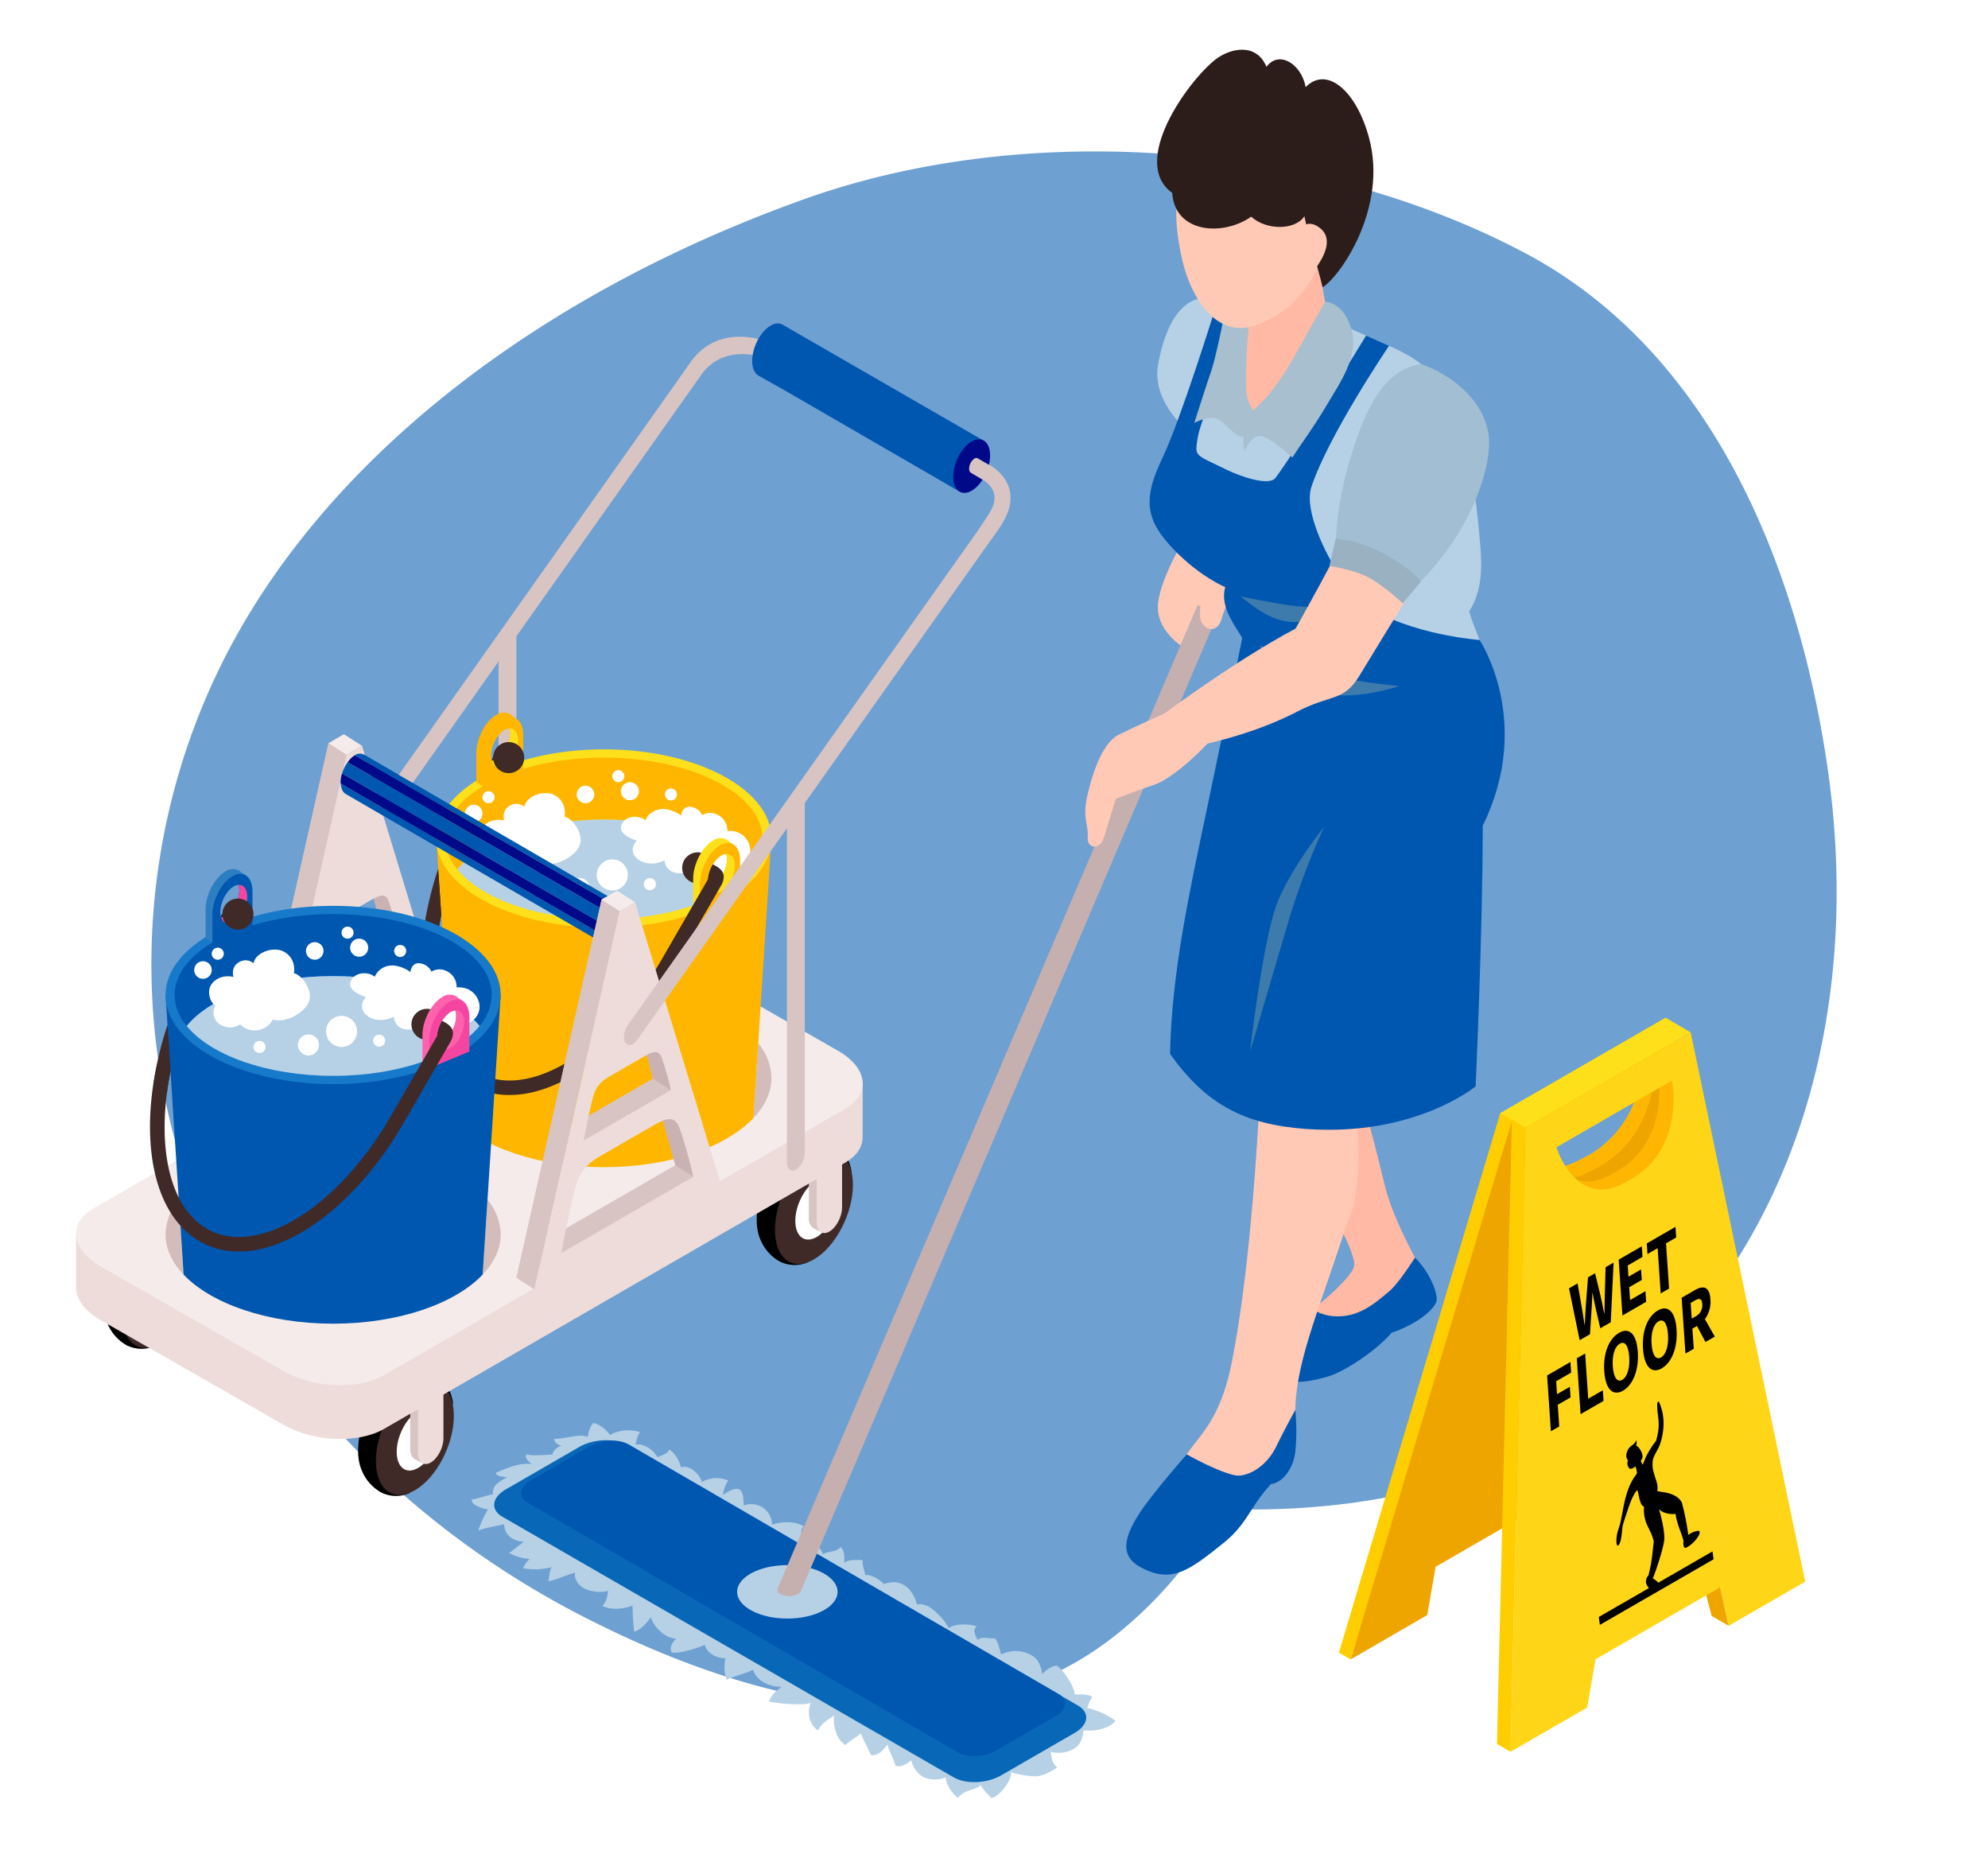
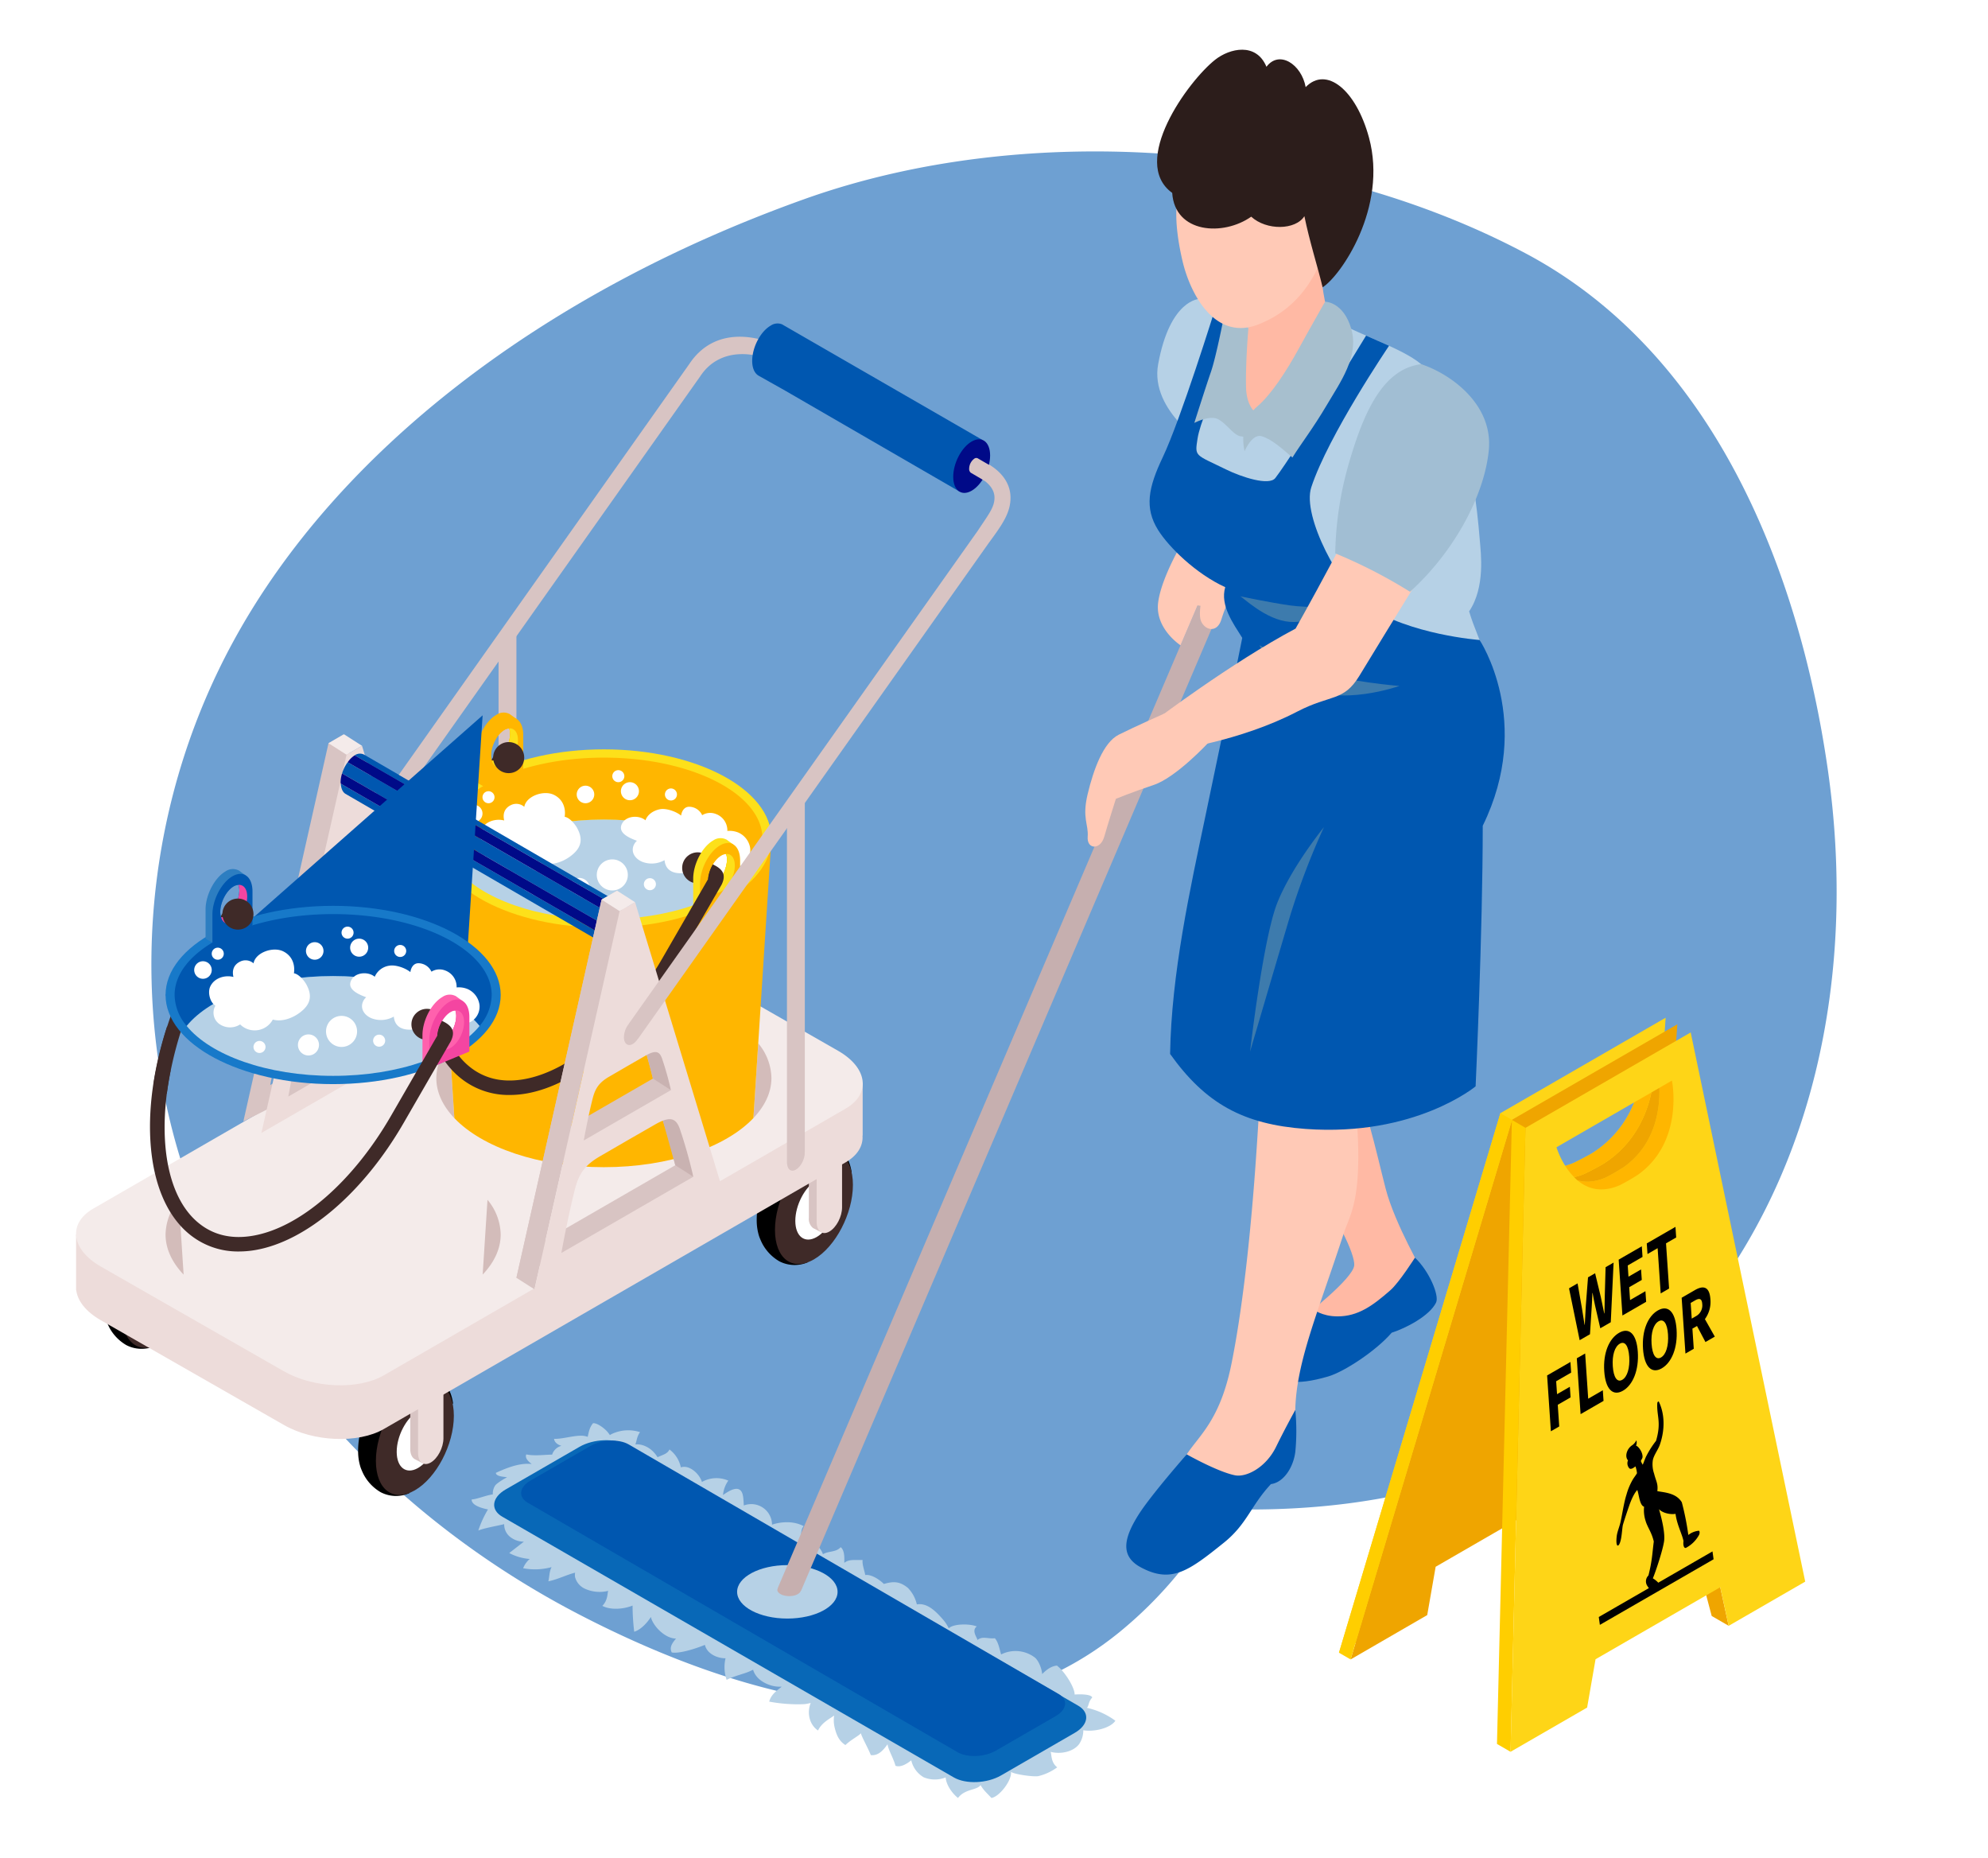
<svg xmlns="http://www.w3.org/2000/svg" width="787.957" height="736.24" viewBox="0 0 787.957 736.24">
  <defs>
    <style>.a{fill:#6ea0d2;}.b{fill:#efa500;}.c{fill:#fed517;}.d{fill:#ffce00;}.e{fill:#fde01a;}.f{fill:#ffb600;}.g{fill:#3f2a28;}.h{fill:#fff;}.i{fill:#d8c4c3;}.j{fill:#eddcda;}.k{fill:#f4ebea;}.l{fill:#d3bcba;}.m{fill:#b6d1e6;}.n{fill:#c9b2b1;}.o{fill:#0057b0;}.p{fill:#000a88;}.q{fill:#1779c9;}.r{fill:#ff61ad;}.s{fill:#f445a1;}.t{fill:#2d7ec1;}.u{fill:#0868b7;}.v{fill:#c6afaf;}.w{fill:#ffc9b6;}.x{fill:#ffb9a4;}.y{fill:#71abff;}.z{fill:#a7bfce;}.aa{fill:#2c1d1b;}.ab{fill:#3d7bad;}.ac{fill:#a1bed3;}.ad{fill:#99b1c1;}.ae{filter:url(#a);}</style>
    <filter id="a" x="0" y="0" width="787.957" height="736.24" filterUnits="userSpaceOnUse">
      <feOffset input="SourceAlpha" />
      <feGaussianBlur stdDeviation="20" result="b" />
      <feFlood flood-opacity="0.161" />
      <feComposite operator="in" in2="b" />
      <feComposite in="SourceGraphic" />
    </filter>
  </defs>
  <g transform="translate(-899.849 -259.267)">
    <g transform="translate(930 278.962)">
      <g class="ae" transform="matrix(1, 0, 0, 1, -30.15, -19.69)">
        <path class="a" d="M909.156,327.514c-11.45-79.351-45.487-164.863-119.758-204.3-83.112-44.133-196.754-53.321-285.929-21.459-104.033,37.173-185.218,100.168-226.076,174.9C240.063,344.912,234.463,427.2,262,498.731c27.6,71.685,84.546,128.714,152.129,163.787,65.454,33.974,151.348,58.383,214.349,7.03A164.7,164.7,0,0,0,668.893,620.8c67.507,2.227,132.99-14.754,180.67-67.612C904.823,491.921,920.687,407.461,909.156,327.514Z" transform="translate(-184.73 -22.83)" />
      </g>
      <path class="b" d="M360.539,198.013l-6.714-3.881-2.658-10.043,5.621-3.246Z" transform="translate(294.468 426.536)" />
      <path class="c" d="M390.08,179.974l65.488-37.81-12.688,184.2-30.346,17.52-3.34-15.29-20.474,11.821-8.47,4.89-20.473,11.82-3.341,19.147-30.345,17.52Z" transform="translate(174.469 241.434)" />
      <path class="b" d="M390.9,180.425l65.489-37.81L443.7,326.815l-30.345,17.52-3.34-15.29-20.473,11.821-8.47,4.89L360.6,357.576l-3.34,19.147L326.888,394.3Z" transform="translate(178.278 243.589)" />
      <path class="c" d="M343.755,180.982l65.489-37.81L454.635,360.8l-30.345,17.52-3.34-15.29-20.474,11.821-8.47,4.89-20.474,11.82-3.34,19.147-30.345,17.52Z" transform="translate(230.726 246.254)" />
      <path class="d" d="M400.012,154.527,390.08,148.7,326.092,362.517l4.6,2.658,63.927-213.614v.051l-5.9,247.056,5.382,3.107Z" transform="translate(174.469 272.709)" />
-       <path class="e" d="M402.64,142.164l9.932,5.827L347.083,185.8l-9.931-5.827Z" transform="translate(227.397 241.434)" />
      <path class="f" d="M379.909,146.471l-4.982,2.87c.243,7.978-1.325,22.234-13.978,31.33a79.683,79.683,0,0,1-7.244,4.183c-4.409,1.921-8.14,2.025-11.282,1.111,3.957,3.321,9.448,5.161,16.848,1.938a78.179,78.179,0,0,0,7.244-4.183C384.874,170.516,379.909,146.471,379.909,146.471Z" transform="translate(252.627 262.044)" />
      <path class="b" d="M375.986,146.967l-3.171,1.834c-1.73,8.2-6.376,20.2-18.942,28.217-1.157.764-6.873,3.761-7.973,4.183a24.509,24.509,0,0,1-3.7,1.151c.416.422.821.856,1.279,1.238,3.142.914,6.873.81,11.282-1.111a79.683,79.683,0,0,0,7.244-4.183C374.661,169.2,376.229,154.945,375.986,146.967Z" transform="translate(251.57 264.418)" />
      <path class="f" d="M356.816,175.5c12.567-8.019,17.213-20.013,18.942-28.217l-6.862,3.957a41.714,41.714,0,0,1-16.4,19.926c-1.157.764-6.879,3.761-7.979,4.183a25.443,25.443,0,0,1-2.927.972,25.693,25.693,0,0,0,3.558,4.513,24.511,24.511,0,0,0,3.7-1.151C349.943,179.262,355.659,176.265,356.816,175.5Z" transform="translate(248.627 265.935)" />
      <path class="a" d="M344.44,173.049a25.437,25.437,0,0,0,2.927-.972c1.1-.422,6.821-3.419,7.979-4.183a41.713,41.713,0,0,0,16.4-19.926L340.992,165.73A34.585,34.585,0,0,0,344.44,173.049Z" transform="translate(245.774 269.208)" />
      <path d="M341.852,169.13l3.391-1.956,1.713,9.766c.336,2.2.717,4.414,1.059,6.659l.087-.052c.133-2.517.266-5.028.405-7.5l.874-11.265,2.812-1.62,2.268,9.442c.445,2.071.9,4.281,1.348,6.486l.093-.046c.04-2.5.081-4.953.133-7.342l.312-10.941,3.171-1.828L358.4,182.57l-4.154,2.4-2.118-9.217c-.359-1.556-.665-3.252-.931-4.79l-.087.052c-.069,1.736-.127,3.634-.26,5.479l-.694,10.837-4.091,2.361Z" transform="translate(249.89 321.693)" />
      <path d="M345.253,163.113l9.171-5.294.283,4.212-5.867,3.385.3,4.449,4.987-2.881.284,4.166-4.987,2.881.341,5.1,6.092-3.518.284,4.206-9.4,5.427Z" transform="translate(266.166 316.352)" />
      <path d="M351.482,164.935l-4.021,2.32-.283-4.206,11.375-6.561.283,4.206-4.027,2.32,1.215,17.918-3.327,1.927Z" transform="translate(275.379 309.983)" />
      <path d="M340.351,171.077l9.24-5.334.283,4.206-5.936,3.425.347,5.126,5.08-2.933.284,4.206-5.08,2.933.584,8.586-3.309,1.909Z" transform="translate(242.707 354.274)" />
      <path d="M342.385,167.065l3.309-1.9,1.209,17.918,5.792-3.35.289,4.212-9.1,5.253Z" transform="translate(252.441 351.489)" />
      <path d="M344.317,179.618c-.492-7.232,1.927-12.925,5.878-15.211s6.937.336,7.423,7.527c.486,7.226-1.915,13.128-5.872,15.413S344.8,186.844,344.317,179.618Zm9.9-5.722c-.295-4.414-1.735-6.335-3.732-5.178s-3.084,4.524-2.783,8.939c.3,4.443,1.747,6.532,3.749,5.381S354.523,178.339,354.222,173.9Z" transform="translate(261.386 344.05)" />
      <path d="M346.973,178.081c-.492-7.226,1.921-12.919,5.878-15.2s6.937.336,7.423,7.527c.486,7.226-1.921,13.128-5.872,15.413S347.459,185.307,346.973,178.081Zm9.905-5.716c-.3-4.415-1.736-6.335-3.737-5.178s-3.078,4.524-2.777,8.939c.3,4.443,1.747,6.538,3.749,5.381S357.179,176.808,356.878,172.364Z" transform="translate(274.096 336.712)" />
      <path d="M349.568,164.72l5.282-3.055c3.1-1.788,5.751-1.626,6.11,3.633a11.5,11.5,0,0,1-2.175,7.886l3.923,6.937L359,182.262l-3.35-6.353-1.823,1.047.544,7.978-3.3,1.909Zm5.7,7.284a4.86,4.86,0,0,0,2.459-4.837c-.15-2.17-1.146-2.378-2.876-1.377l-1.707.984.417,6.214Z" transform="translate(286.816 329.846)" />
      <path d="M377.7,219.663a7.973,7.973,0,0,0-4.1,1.678,106.557,106.557,0,0,0-2.58-12.954c-2.181-3.633-6.677-3.882-9.7-4.409.353-3.043-.5-3.83-1.3-7a11.153,11.153,0,0,1-.532-4.953c.226-2.083,2.1-4.38,2.806-6.4,2.187-6.283,1.863-12.4-.336-17.027-.179-.376-.625.023-.654.527-.3,5.126,1.718,7.394-.5,14.91a38.11,38.11,0,0,0-3.865,6.052c-.527,1.018-1.007,2.586-1.418,3.4a7.941,7.941,0,0,1-.723-1.446c.156-.573.642-.989.66-1.672.04-2.054-1.851-4.345-2.586-4.409a3.16,3.16,0,0,0,.133-2.164,4.756,4.756,0,0,1-1.643,1.967A5.223,5.223,0,0,0,349.458,188c-.729,1.637-.469,3.038.237,3.761a2.962,2.962,0,0,0,.411,3.032c.764,1.024,2.436-.631,2.546-.625a11.353,11.353,0,0,1,.6,2.679c-.272.567-.914,1.354-1.556,2.343A25.227,25.227,0,0,0,349.1,205.3c-1.018,3.153-1.62,7.492-2.366,10.889-.428,1.938-1.319,3.842-1.527,5.734-.37,3.425.283,4.276.966,3.176,1.117-1.811,1.122-6.561,1.545-7.938.7-2.3,1.441-4.519,2.361-7.2.833-2.413,1.979-5.063,3.281-6.451.677,1.574.862,6.052,2.708,6.636a13.637,13.637,0,0,0,.59,5.583c.7,2.482,2.413,4.524,3.251,8.187-.665,5.3-.619,7.464-2.117,13.475a3.232,3.232,0,0,0-.48,4.067c1.5,2.407,2.87,2.962,5.12,1.377a1.139,1.139,0,0,0,.289-1.3,9.965,9.965,0,0,0-3.182-3.02c1-2.291,4-11.253,4.467-14.811.364-3.032-.706-8-2.031-12.59,1.423,1.551,4.571,2.216,6.555,1.846.544,4.3,2.609,8,3.159,10.79-.243,1.851.272,2.98.989,2.679a12.545,12.545,0,0,0,5.167-5.109C378.23,220.566,378.08,219.588,377.7,219.663Z" transform="translate(265.427 367.231)" />
      <path d="M344.327,207.824,389.4,181.835l-.438-3.118-45.068,25.99Z" transform="translate(259.642 416.363)" />
      <path d="M258.9,197.783c0-11.375,6.92-24.589,15.454-29.519a14.135,14.135,0,0,1,6.746-1.875,18.767,18.767,0,0,1,9.9,2.771c4.86,3,5.52,9.83,5.52,9.83l-17.357,35.651a13.134,13.134,0,0,1-11.334-.4,17.786,17.786,0,0,1-6.711-6.978,24.36,24.36,0,0,1-1.278-2.962A21.12,21.12,0,0,1,258.9,197.783Z" transform="translate(-147.112 357.371)" />
      <path class="g" d="M291.016,180.622c0,11.381-6.92,24.6-15.454,29.519s-15.448-.3-15.448-11.675,6.92-24.6,15.448-29.519S291.016,169.248,291.016,180.622Z" transform="translate(-141.279 360.727)" />
      <path class="h" d="M278.464,176.339c0,6.231-3.79,13.469-8.465,16.171s-8.459-.168-8.459-6.4,3.79-13.469,8.459-16.171S278.464,170.108,278.464,176.339Z" transform="translate(-134.454 369.506)" />
      <path class="i" d="M272.536,166.62H262.469v29.368c0,1.909.608,3.257,1.562,3.923l-.006.023,3.477,1.817,3.089-3.639-.879-.347a12.8,12.8,0,0,0,2.824-7.585Z" transform="translate(-130.013 358.471)" />
      <path class="j" d="M263,166.62v30.959c0,3.709,2.251,5.41,5.028,3.807s5.034-5.913,5.034-9.622V166.62Z" transform="translate(-127.453 358.471)" />
      <path d="M286.2,181.971c0-11.38,6.914-24.595,15.448-29.519a14.1,14.1,0,0,1,6.746-1.88,18.839,18.839,0,0,1,9.905,2.771c4.86,3,5.514,9.83,5.514,9.83L306.46,198.825a13.144,13.144,0,0,1-11.334-.4,17.8,17.8,0,0,1-6.711-6.983,24.874,24.874,0,0,1-1.279-2.962A21.116,21.116,0,0,1,286.2,181.971Z" transform="translate(-16.425 281.67)" />
      <path class="g" d="M318.35,164.808c0,11.375-6.914,24.589-15.448,29.519s-15.448-.307-15.448-11.681,6.914-24.595,15.448-29.519S318.35,153.428,318.35,164.808Z" transform="translate(-10.442 285.028)" />
      <path class="h" d="M305.777,160.521c0,6.237-3.79,13.475-8.464,16.171s-8.465-.168-8.465-6.4,3.79-13.469,8.465-16.171S305.777,154.29,305.777,160.521Z" transform="translate(-3.771 293.805)" />
      <path class="i" d="M299.843,150.8H289.776v29.368a4.586,4.586,0,0,0,1.568,3.923l-.011.023,3.477,1.811,3.1-3.639-.879-.347a12.78,12.78,0,0,0,2.818-7.585Z" transform="translate(0.67 282.776)" />
      <path class="j" d="M290.311,150.8v30.959c0,3.7,2.251,5.4,5.034,3.8s5.034-5.913,5.034-9.616V150.8Z" transform="translate(3.23 282.776)" />
      <path d="M241.468,187.712c0-11.381,6.92-24.6,15.454-29.524a14.135,14.135,0,0,1,6.746-1.875,18.767,18.767,0,0,1,9.9,2.771c4.86,3,5.52,9.83,5.52,9.83L261.73,204.566a13.145,13.145,0,0,1-11.334-.4,17.754,17.754,0,0,1-6.711-6.983,24.351,24.351,0,0,1-1.279-2.962A21.1,21.1,0,0,1,241.468,187.712Z" transform="translate(-230.518 309.145)" />
      <path class="g" d="M273.619,170.551c0,11.375-6.92,24.589-15.448,29.519s-15.454-.307-15.454-11.681,6.92-24.595,15.454-29.519S273.619,159.171,273.619,170.551Z" transform="translate(-224.535 312.501)" />
      <path class="h" d="M261.036,166.262c0,6.231-3.79,13.469-8.464,16.171s-8.459-.168-8.459-6.4,3.79-13.469,8.459-16.171S261.036,160.031,261.036,166.262Z" transform="translate(-217.859 321.28)" />
      <path class="i" d="M255.108,156.544H245.041v29.368a4.6,4.6,0,0,0,1.562,3.923l-.006.017,3.477,1.817,3.09-3.639-.88-.347a12.787,12.787,0,0,0,2.823-7.585Z" transform="translate(-213.418 310.251)" />
      <path class="j" d="M245.575,156.544V187.5c0,3.709,2.256,5.41,5.034,3.807s5.034-5.913,5.034-9.616V156.544Z" transform="translate(-210.863 310.251)" />
      <path class="i" d="M275.6,115.754l-7.082,4.426V261.068l.058-.04c.139,2.355,1.626,3.437,3.483,2.36,1.955-1.128,3.535-4.148,3.535-6.752,0-.156-.052-.255-.064-.4l.069-.052Z" transform="translate(-101.064 115.042)" />
      <path class="j" d="M523.752,176.832,469.06,145.555c-11.681-6.746-29.524-7.487-39.644-1.643l-164.84,95.175.075-.55H239.576v22.1l.069.006c.5,4.16,3.738,8.436,9.6,11.82l72.651,41.553c11.681,6.746,29.524,7.487,39.644,1.643L544.552,210c4.866-2.812,7.03-6.653,6.735-10.634l.058-.006V178.51Z" transform="translate(-239.572 230.931)" />
      <path class="k" d="M544.555,206.313,361.542,311.977c-10.119,5.844-27.962,5.109-39.644-1.643l-72.651-41.547c-11.681-6.746-12.966-17.045-2.847-22.888L429.42,140.235c10.119-5.844,27.962-5.1,39.643,1.643l72.645,41.547C553.4,190.171,554.674,200.475,544.555,206.313Z" transform="translate(-239.575 213.334)" />
      <path class="g" d="M263.856,195.743a21.767,21.767,0,0,0,4.848,3.385A146.109,146.109,0,0,1,287.161,145.4l11.386-19.729a6.226,6.226,0,0,0-5.462-2.031l-10.906,18.885A152.218,152.218,0,0,0,263.428,195.2C263.584,195.373,263.694,195.581,263.856,195.743Z" transform="translate(-125.424 152.595)" />
      <g transform="translate(142.783 277.249)">
        <g transform="translate(0 35.322)">
          <path class="l" d="M264.254,157.69c0,5.722,2.615,11.109,7.157,15.888L269.5,143.914A22.009,22.009,0,0,0,264.254,157.69Z" transform="translate(-264.254 -62.764)" />
          <path class="l" d="M287.887,143.917l-1.909,29.628c4.53-4.779,7.14-10.154,7.14-15.87A21.982,21.982,0,0,0,287.887,143.917Z" transform="translate(-160.29 -62.749)" />
          <path class="f" d="M264.254,129.888l5.242,81.15,1.915,29.663c10.941,11.519,33.337,19.44,59.257,19.44,25.937,0,48.345-7.926,59.274-19.457l1.909-29.628,5.23-81.168Z" transform="translate(-264.254 -129.888)" />
        </g>
        <path class="e" d="M330.668,123.783c-36.676,0-66.414,15.812-66.414,35.322s29.739,35.327,66.414,35.327,66.414-15.818,66.414-35.327S367.349,123.783,330.668,123.783Z" transform="translate(-264.254 -123.783)" />
        <g transform="translate(3.581 3.275)">
          <path class="f" d="M327.712,148.9c26.174,0,48.6,8.164,58.048,19.776A19.392,19.392,0,0,0,390.55,156.4c0-17.7-28.136-32.047-62.838-32.047S264.873,138.7,264.873,156.4a19.393,19.393,0,0,0,4.791,12.277C279.112,157.061,301.537,148.9,327.712,148.9Z" transform="translate(-264.873 -124.349)" />
          <path class="m" d="M323.749,168.143c26.174,0,48.6-8.169,58.048-19.775-9.448-11.612-31.873-19.776-58.048-19.776s-48.6,8.164-58.048,19.776C275.149,159.974,297.574,168.143,323.749,168.143Z" transform="translate(-260.91 -104.043)" />
        </g>
        <g transform="translate(11.352 8.245)">
          <path class="h" d="M284.683,128.845a2.384,2.384,0,1,1-2.384-2.384A2.388,2.388,0,0,1,284.683,128.845Z" transform="translate(-200.652 -119.212)" />
          <path class="h" d="M283.241,134.99a2.384,2.384,0,1,1-2.384-2.384A2.384,2.384,0,0,1,283.241,134.99Z" transform="translate(-207.553 -89.803)" />
          <path class="h" d="M305.782,140.594c-.781-1.435-2.916-4.1-4.918-4.42.492-3.419-.648-6.914-4.258-8.7-4.009-1.979-11,.445-11.756,4.756a4.793,4.793,0,0,0-5.305-.694c-2.737,1.325-3.234,3.726-2.656,6.087-3.512-.885-7.7.457-9.234,3.876-1.03,2.285-.087,6.162,2.083,7.521a5.487,5.487,0,0,0,2.071,7.568,7.389,7.389,0,0,0,7.736-.156,8.177,8.177,0,0,0,12.943-1.915c4.166,1.128,8.9-1,11.936-3.772C307.767,147.687,307.882,144.459,305.782,140.594Z" transform="translate(-261.331 -117.689)" />
          <path class="h" d="M323.5,137.962a9.091,9.091,0,0,0-4.409-.66,6.906,6.906,0,0,0-4.576-6.735,6.039,6.039,0,0,0-5.4.492,5.744,5.744,0,0,0-5.074-3.344c-1.967-.046-3.014,1.655-3.281,3.5-2.314-1.846-6.1-2.939-8.285-2.54-2.69.5-5.039,2.118-5.838,4.409-2.43-2.071-7.151-1.851-8.968.8-2.627,3.836,2.042,6.029,5.578,7.307a5.184,5.184,0,0,0-1.487,2.349c-.781,2.829,1.308,5.12,3.8,6.063a10.383,10.383,0,0,0,8.632-.735c.312,3.205,2.337,5.294,6.677,5.184a9.43,9.43,0,0,0,4.918-1.8,8.862,8.862,0,0,0,8.661,6.144c2.123-.006,5.265-.839,6.636-2.6a8.836,8.836,0,0,0,1.5-4.16,7.344,7.344,0,0,0,2.424-.9,6.922,6.922,0,0,0,3.13-6.654A8.033,8.033,0,0,0,323.5,137.962Z" transform="translate(-215.085 -113.211)" />
          <path class="h" d="M280.822,129.749a3.474,3.474,0,1,1-3.471-3.477A3.475,3.475,0,0,1,280.822,129.749Z" transform="translate(-229.572 -120.116)" />
          <path class="h" d="M273.17,131.055a3.477,3.477,0,1,1-3.477-3.477A3.477,3.477,0,0,1,273.17,131.055Z" transform="translate(-266.216 -113.866)" />
          <circle class="h" cx="6.158" cy="6.158" r="6.158" transform="translate(52.246 35.358)" />
          <path class="h" d="M281.666,136.762a4.172,4.172,0,1,1-4.172-4.172A4.169,4.169,0,0,1,281.666,136.762Z" transform="translate(-232.204 -89.88)" />
          <path class="h" d="M284.051,129.608a3.576,3.576,0,1,1-3.576-3.576A3.574,3.574,0,0,1,284.051,129.608Z" transform="translate(-215.086 -121.265)" />
          <path class="h" d="M272.186,129.034a2.384,2.384,0,1,1-2.384-2.384A2.388,2.388,0,0,1,272.186,129.034Z" transform="translate(-260.464 -118.307)" />
          <path class="h" d="M281.078,127.586a2.384,2.384,0,1,1-2.384-2.378A2.389,2.389,0,0,1,281.078,127.586Z" transform="translate(-217.904 -125.208)" />
          <path class="h" d="M275.045,135.42a2.384,2.384,0,1,1-2.384-2.384A2.38,2.38,0,0,1,275.045,135.42Z" transform="translate(-246.781 -87.746)" />
        </g>
      </g>
      <circle class="g" cx="6.158" cy="6.158" r="6.158" transform="translate(240.229 318.057)" />
      <g transform="translate(244.606 312.426)">
        <path class="e" d="M297.735,132.369l-2.17-1.551a4.619,4.619,0,0,0-.44-.312l-.255-.179-.035.029a5.056,5.056,0,0,0-5.045.422c-4.368,2.523-7.938,9.35-7.938,15.176v11.508l2.713,1.568c1.794-1.585,13.168-6.069,13.168-11.89V136.783a10.81,10.81,0,0,0-.422-2.991Zm-7.828,16.061a4.281,4.281,0,0,1-1.88.579,7,7,0,0,1-.347-2.089c0-3.928,2.39-8.493,5.34-10.194a4.207,4.207,0,0,1,1.875-.579,6.968,6.968,0,0,1,.347,2.089C295.241,142.164,292.852,146.729,289.907,148.43Z" transform="translate(-281.853 -129.863)" />
      </g>
      <path class="f" d="M290.266,131.142c-4.368,2.523-7.944,9.35-7.944,15.17v11.12l15.882-6.607V137.142C298.2,131.322,294.634,128.62,290.266,131.142Zm-2.6,15.691a4.281,4.281,0,0,1-1.88.579,7,7,0,0,1-.347-2.089c0-3.928,2.39-8.493,5.34-10.194a4.207,4.207,0,0,1,1.875-.579,6.969,6.969,0,0,1,.347,2.089C293,140.567,290.607,145.132,287.662,146.833Z" transform="translate(-35.003 184.16)" />
      <path class="e" d="M289.788,130.956a6.968,6.968,0,0,1,.347,2.089c0,3.929-2.389,8.493-5.334,10.194a4.281,4.281,0,0,1-1.88.578c.723,2.378,2.656,3.3,4.993,1.944,2.945-1.7,5.334-6.266,5.334-10.194C293.247,132.524,291.8,130.806,289.788,130.956Z" transform="translate(-32.141 187.753)" />
      <g transform="translate(158.642 262.663)">
        <path class="f" d="M282.877,123.768l-2.17-1.551a4.722,4.722,0,0,0-.445-.312l-.249-.179-.035.029a5.055,5.055,0,0,0-5.045.422c-4.368,2.523-7.938,9.35-7.938,15.176V148.86l2.714,1.568c1.794-1.585,13.168-6.063,13.168-11.89V128.182a10.811,10.811,0,0,0-.422-2.991Zm-7.834,16.061a4.258,4.258,0,0,1-1.874.579,7,7,0,0,1-.347-2.089c0-3.929,2.389-8.493,5.34-10.194a4.186,4.186,0,0,1,1.875-.579,6.968,6.968,0,0,1,.347,2.089C280.383,133.563,277.994,138.128,275.043,139.829Z" transform="translate(-266.995 -121.262)" />
      </g>
      <path class="f" d="M275.4,122.541c-4.368,2.523-7.938,9.35-7.938,15.17v11.12l15.882-6.856V128.541C283.346,122.72,279.77,120.019,275.4,122.541Zm-2.6,15.691a4.259,4.259,0,0,1-1.874.579,7,7,0,0,1-.347-2.089c0-3.929,2.389-8.493,5.34-10.194a4.186,4.186,0,0,1,1.875-.579,6.968,6.968,0,0,1,.347,2.089C278.139,131.966,275.749,136.531,272.8,138.232Z" transform="translate(-106.109 142.998)" />
      <path class="e" d="M274.93,122.356a6.968,6.968,0,0,1,.347,2.089c0,3.929-2.389,8.493-5.34,10.194a4.258,4.258,0,0,1-1.874.579c.723,2.378,2.65,3.3,4.993,1.95,2.945-1.707,5.334-6.272,5.334-10.2C278.389,123.924,276.943,122.205,274.93,122.356Z" transform="translate(-103.247 146.591)" />
      <path class="g" d="M358.73,169.247c-15.118,26.192-36.143,44.423-54.866,47.576-8.65,1.464-16.049-.411-22-5.56-12.375-10.715-15.691-33.956-10.565-59.679-.463-7.209-.723-11.19-1.267-17.953-11.19,34.1-8.777,67.386,8.071,81.977a30.356,30.356,0,0,0,20.325,7.429,38.728,38.728,0,0,0,6.387-.55c20.366-3.425,42.93-22.726,58.893-50.37l18.763-32.5c1.7-3.616.8-5.942-3.512-7.95a14.059,14.059,0,0,0-1.921,5.872Z" transform="translate(-126.569 191.178)" />
      <circle class="g" cx="6.158" cy="6.158" r="6.158" transform="translate(165.314 274.364)" />
      <path class="i" d="M284.784,126.2,251.036,276.068l35.923-18.1,38.192-22.825L290.7,122.77Zm-10.692,74.283c1.024-4.05,2.557-6.393,6.6-8.719,2.725-1.579,7.162-4.16,7.162-4.16s4.438-2.54,7.163-4.114c4.038-2.332,5.566-1.759,6.6,1.111a127.287,127.287,0,0,1,3.523,12.526L287.85,207.1l-17.282,9.98S272.16,208.121,274.092,200.478ZM261.7,261.65s2.407-13.55,5.334-25.11c1.551-6.139,3.871-9.68,9.98-13.2,4.125-2.384,10.836-6.289,10.836-6.289s6.711-3.848,10.837-6.225c6.11-3.529,8.43-2.661,9.98,1.678A193.757,193.757,0,0,1,314,231.454L287.85,246.549Z" transform="translate(-184.728 148.618)" />
-       <path class="n" d="M263.206,148.095l7.152,4.569-3.295-19.65-7.266,1.879Z" transform="translate(-142.803 197.644)" />
      <path class="n" d="M266.7,158.729l-5.778-20.763,10.25,2.512,2.679,22.82Z" transform="translate(-137.426 221.343)" />
-       <path class="i" d="M258.187,277.8l-7.152-4.569,33.752-149.87,7.152,4.569Z" transform="translate(-184.73 151.452)" />
      <path class="k" d="M270.15,127.33l-6.129,3.538-7.152-4.569,6.125-3.551Z" transform="translate(-156.812 148.515)" />
      <path class="j" d="M286.02,127.081,252.272,276.948l36.814-21.257L325.9,234.44l-33.748-110.9ZM309.9,213.386a193.76,193.76,0,0,1,5.334,18.954l-26.151,15.095-26.151,15.1s2.413-13.55,5.334-25.116c1.551-6.133,3.871-9.674,9.98-13.2,4.125-2.378,10.837-6.283,10.837-6.283s6.711-3.847,10.836-6.231C306.033,208.179,308.353,209.041,309.9,213.386Zm-7.059-27.9A127.376,127.376,0,0,1,306.368,198l-17.282,9.98L271.8,217.957s1.591-8.951,3.523-16.593c1.03-4.056,2.557-6.393,6.6-8.725,2.725-1.574,7.163-4.154,7.163-4.154s4.438-2.54,7.162-4.114C300.288,182.039,301.815,182.606,302.845,185.482Z" transform="translate(-178.813 152.303)" />
      <path class="o" d="M365.909,184.582S262.622,124.608,262.6,124.6a3.574,3.574,0,0,0-3.917.133l-.017.012,106.573,61.525Z" transform="translate(-148.218 154.869)" />
      <path class="o" d="M257.8,129.092l108.3,62.532,1.863-4.64L260.026,124.666A14.739,14.739,0,0,0,257.8,129.092Z" transform="translate(-152.367 157.692)" />
      <path class="o" d="M259.486,130.115l104.565,60.628,1.053-2.609-107.394-62C257.826,128.037,258.451,129.455,259.486,130.115Z" transform="translate(-152.788 164.717)" />
      <path class="p" d="M257.695,129.007c0,.2.075.307.087.492l107.394,62,1.417-3.535-108.3-62.532A12.6,12.6,0,0,0,257.695,129.007Z" transform="translate(-152.86 161.353)" />
      <path class="p" d="M260.972,124.191a9.8,9.8,0,0,0-2.789,2.748l107.938,62.318,1.423-3.541Z" transform="translate(-150.525 155.419)" />
      <path class="j" d="M275.7,145.952c0,4.148,2.523,6.052,5.635,4.258s5.63-6.613,5.63-10.761-2.523-6.058-5.63-4.258S275.7,141.8,275.7,145.952Z" transform="translate(-66.708 204.816)" />
      <path class="i" d="M303.5,136.908,269.742,286.775l35.923-18.1,38.191-22.819L309.4,133.483ZM292.8,211.191c1.024-4.056,2.557-6.393,6.59-8.725,2.731-1.574,7.163-4.154,7.163-4.154s4.438-2.54,7.163-4.114c4.038-2.332,5.572-1.765,6.6,1.1a127.76,127.76,0,0,1,3.523,12.526l-17.282,9.98-17.276,9.975S290.871,218.834,292.8,211.191Zm-12.393,61.166s2.407-13.544,5.329-25.11c1.556-6.133,3.871-9.674,9.98-13.2,4.125-2.378,10.837-6.283,10.837-6.283s6.717-3.848,10.842-6.231c6.1-3.524,8.424-2.661,9.975,1.684a191.951,191.951,0,0,1,5.334,18.954l-26.151,15.095Z" transform="translate(-95.207 199.888)" />
      <path class="n" d="M281.912,158.807l7.152,4.569-3.3-19.649-7.266,1.879Z" transform="translate(-53.279 248.911)" />
      <path class="n" d="M285.4,169.442l-5.778-20.763,10.251,2.512,2.679,22.82Z" transform="translate(-47.902 272.61)" />
      <path class="i" d="M276.894,288.514l-7.152-4.569,33.752-149.87,7.152,4.569Z" transform="translate(-95.206 202.72)" />
      <path class="k" d="M288.856,138.042l-6.129,3.539-7.152-4.569,6.125-3.551Z" transform="translate(-67.288 199.783)" />
      <path class="j" d="M304.732,137.788,270.978,287.661,307.792,266.4l36.82-21.257L310.859,134.253ZM328.609,224.1a191.579,191.579,0,0,1,5.334,18.948l-26.151,15.1-26.146,15.095s2.407-13.544,5.329-25.11c1.556-6.133,3.876-9.674,9.98-13.2,4.125-2.384,10.837-6.289,10.837-6.289s6.717-3.842,10.842-6.225C324.739,218.892,327.059,219.754,328.609,224.1Zm-7.059-27.91a127.255,127.255,0,0,1,3.523,12.526l-17.282,9.975-17.276,9.98s1.591-8.956,3.523-16.593c1.024-4.056,2.557-6.393,6.6-8.725,2.725-1.574,7.157-4.16,7.157-4.16s4.438-2.54,7.163-4.114C318.993,192.752,320.527,193.319,321.551,196.189Z" transform="translate(-89.292 203.573)" />
      <path class="i" d="M495.289,145.971,415.84,101.056c-11.675-6.734-29.09-9.72-39.025,5.277h0L261.686,269.108l5.514,3.205L381.184,111.158c7.568-11.5,21.9-10.131,31.48-4.594l79.449,44.914c2.586,1.493,5.67,4.062,5.67,7.822,0,3.819-2.291,6.52-6.6,13.064h0L352.9,367.667l.017.029a9.026,9.026,0,0,0-2.013,5.381c0,2.615,1.591,3.813,3.553,2.685a6.487,6.487,0,0,0,1.979-2.054l.029.058,139.105-196.6c5.375-7.3,8.563-11.884,8.563-17.86C504.142,154,501,149.269,495.289,145.971Z" transform="translate(-133.76 18.22)" />
      <path class="i" d="M295.357,127.053l-7.082,4.426V272.367l.058-.035c.139,2.349,1.62,3.431,3.483,2.355,1.956-1.122,3.535-4.148,3.535-6.752,0-.156-.058-.255-.064-.4l.069-.052Z" transform="translate(-6.513 169.115)" />
      <path class="o" d="M297.726,94.968h0a4.8,4.8,0,0,0-4.524.521c-4.038,2.332-7.307,8.586-7.307,13.967,0,3,1.036,5.045,2.627,5.913l10.53,5.925,69.139,40.014,8.968-20.522C377.268,140.831,297.726,94.968,297.726,94.968Z" transform="translate(-17.908 13.86)" />
      <path class="p" d="M299.666,117.4c0,5.381,3.275,7.857,7.313,5.525s7.307-8.586,7.307-13.967-3.269-7.863-7.307-5.531S299.666,112.01,299.666,117.4Z" transform="translate(48 51.834)" />
      <path class="i" d="M304.206,103.987a1.282,1.282,0,0,0-1.36.075,5.009,5.009,0,0,0-2.089,3.992,1.893,1.893,0,0,0,.654,1.626L306.9,112.9l2.586-5.849Z" transform="translate(53.226 57.959)" />
      <path class="g" d="M245.308,206.461a21.769,21.769,0,0,0,4.848,3.385,146,146,0,0,1,18.456-53.726L280,136.391a6.226,6.226,0,0,0-5.462-2.031l-10.906,18.884a152.222,152.222,0,0,0-18.751,52.673C245.036,206.091,245.146,206.3,245.308,206.461Z" transform="translate(-214.189 203.888)" />
      <g transform="translate(35.47 339.26)">
        <g transform="translate(0 35.322)">
          <path class="l" d="M245.706,168.408c0,5.722,2.615,11.108,7.157,15.887l-1.915-29.663A22.01,22.01,0,0,0,245.706,168.408Z" transform="translate(-245.706 -73.482)" />
          <path class="l" d="M269.339,154.635l-1.909,29.629c4.53-4.779,7.14-10.16,7.14-15.87A21.971,21.971,0,0,0,269.339,154.635Z" transform="translate(-141.742 -73.467)" />
-           <path class="o" d="M245.706,140.606l5.242,81.15,1.915,29.663c10.941,11.519,33.337,19.44,59.257,19.44,25.937,0,48.34-7.926,59.274-19.457l1.909-29.629,5.23-81.167Z" transform="translate(-245.706 -140.606)" />
+           <path class="o" d="M245.706,140.606c10.941,11.519,33.337,19.44,59.257,19.44,25.937,0,48.34-7.926,59.274-19.457l1.909-29.629,5.23-81.167Z" transform="translate(-245.706 -140.606)" />
        </g>
        <path class="q" d="M312.12,134.5c-36.681,0-66.414,15.812-66.414,35.322s29.733,35.327,66.414,35.327,66.414-15.818,66.414-35.327S348.8,134.5,312.12,134.5Z" transform="translate(-245.706 -134.501)" />
        <g transform="translate(3.581 3.269)">
          <path class="o" d="M309.163,159.621c26.174,0,48.6,8.164,58.042,19.776a19.4,19.4,0,0,0,4.8-12.277c0-17.7-28.136-32.053-62.838-32.053s-62.839,14.354-62.839,32.053a19.393,19.393,0,0,0,4.791,12.277C260.564,167.784,282.983,159.621,309.163,159.621Z" transform="translate(-246.325 -135.066)" />
          <path class="m" d="M305.2,178.861c26.174,0,48.6-8.169,58.042-19.775C353.8,147.474,331.375,139.31,305.2,139.31s-48.6,8.164-58.048,19.776C256.6,170.692,279.021,178.861,305.2,178.861Z" transform="translate(-242.362 -114.755)" />
        </g>
        <g transform="translate(11.352 8.239)">
          <path class="h" d="M266.135,139.563a2.384,2.384,0,1,1-2.384-2.384A2.388,2.388,0,0,1,266.135,139.563Z" transform="translate(-182.104 -129.924)" />
          <path class="h" d="M264.7,145.708a2.387,2.387,0,1,1-2.384-2.384A2.388,2.388,0,0,1,264.7,145.708Z" transform="translate(-189.01 -100.516)" />
          <path class="h" d="M287.234,151.312c-.781-1.435-2.916-4.1-4.918-4.42.492-3.419-.648-6.914-4.258-8.7-4.015-1.979-11,.446-11.757,4.756a4.794,4.794,0,0,0-5.306-.694c-2.737,1.325-3.234,3.726-2.661,6.087-3.506-.885-7.695.457-9.228,3.877-1.03,2.28-.087,6.162,2.083,7.521a5.482,5.482,0,0,0,2.071,7.568,7.389,7.389,0,0,0,7.735-.156,8.177,8.177,0,0,0,12.943-1.915c4.166,1.122,8.9-1,11.936-3.772C289.219,158.405,289.334,155.177,287.234,151.312Z" transform="translate(-242.783 -128.401)" />
          <path class="h" d="M304.949,148.685a9.069,9.069,0,0,0-4.4-.66,6.9,6.9,0,0,0-4.576-6.735,6.038,6.038,0,0,0-5.4.492,5.768,5.768,0,0,0-5.08-3.35c-1.961-.041-3.009,1.66-3.275,3.506-2.314-1.846-6.11-2.939-8.285-2.54a7.411,7.411,0,0,0-5.844,4.4c-2.424-2.071-7.145-1.846-8.962.8-2.627,3.836,2.043,6.023,5.572,7.307a5.144,5.144,0,0,0-1.481,2.349c-.781,2.829,1.308,5.12,3.8,6.063a10.384,10.384,0,0,0,8.632-.735c.312,3.205,2.337,5.294,6.677,5.178a9.334,9.334,0,0,0,4.912-1.794,8.875,8.875,0,0,0,8.667,6.144c2.123-.006,5.265-.845,6.63-2.6a8.754,8.754,0,0,0,1.51-4.154,7.391,7.391,0,0,0,2.424-.9,6.927,6.927,0,0,0,3.13-6.654A8.031,8.031,0,0,0,304.949,148.685Z" transform="translate(-196.537 -123.928)" />
          <path class="h" d="M262.274,140.467a3.474,3.474,0,1,1-3.477-3.477A3.475,3.475,0,0,1,262.274,140.467Z" transform="translate(-211.024 -130.828)" />
          <path class="h" d="M254.617,141.773a3.474,3.474,0,1,1-3.471-3.477A3.475,3.475,0,0,1,254.617,141.773Z" transform="translate(-247.668 -124.578)" />
          <circle class="h" cx="6.158" cy="6.158" r="6.158" transform="translate(52.245 35.362)" />
          <path class="h" d="M263.118,147.484a4.172,4.172,0,1,1-4.172-4.177A4.168,4.168,0,0,1,263.118,147.484Z" transform="translate(-213.656 -100.597)" />
          <path class="h" d="M265.5,140.325a3.576,3.576,0,1,1-3.576-3.576A3.571,3.571,0,0,1,265.5,140.325Z" transform="translate(-196.538 -131.982)" />
          <path class="h" d="M253.642,139.751a2.387,2.387,0,1,1-2.389-2.384A2.385,2.385,0,0,1,253.642,139.751Z" transform="translate(-241.92 -129.024)" />
          <path class="h" d="M262.529,138.309a2.384,2.384,0,1,1-2.384-2.384A2.38,2.38,0,0,1,262.529,138.309Z" transform="translate(-199.361 -135.925)" />
          <path class="h" d="M256.5,146.138a2.384,2.384,0,1,1-2.384-2.384A2.388,2.388,0,0,1,256.5,146.138Z" transform="translate(-228.233 -98.458)" />
        </g>
      </g>
      <circle class="g" cx="6.158" cy="6.158" r="6.158" transform="translate(132.915 380.067)" />
      <g transform="translate(137.293 374.437)">
        <path class="r" d="M279.187,143.087l-2.17-1.551a4.7,4.7,0,0,0-.445-.312l-.249-.179-.035.029a5.056,5.056,0,0,0-5.045.422c-4.368,2.523-7.938,9.35-7.938,15.17v11.514l2.713,1.568c1.794-1.585,13.168-6.069,13.168-11.89V147.5a10.812,10.812,0,0,0-.422-2.991Zm-7.834,16.061a4.336,4.336,0,0,1-1.875.579,7,7,0,0,1-.347-2.089c0-3.928,2.389-8.5,5.34-10.2a4.245,4.245,0,0,1,1.875-.573,6.931,6.931,0,0,1,.347,2.083C276.693,152.882,274.3,157.447,271.353,159.148Z" transform="translate(-263.305 -140.581)" />
      </g>
      <path class="s" d="M271.712,141.86c-4.362,2.517-7.938,9.35-7.938,15.17v11.12l15.882-6.607V147.86C279.656,142.039,276.08,139.337,271.712,141.86Zm-2.6,15.691a4.337,4.337,0,0,1-1.875.579,7,7,0,0,1-.347-2.089c0-3.928,2.389-8.5,5.34-10.2a4.245,4.245,0,0,1,1.875-.573,6.931,6.931,0,0,1,.347,2.083C274.449,151.285,272.059,155.85,269.109,157.551Z" transform="translate(-123.768 235.453)" />
      <path class="r" d="M271.24,141.674a6.931,6.931,0,0,1,.347,2.083c0,3.934-2.389,8.5-5.34,10.2a4.336,4.336,0,0,1-1.875.579c.723,2.378,2.65,3.3,4.993,1.944,2.945-1.7,5.335-6.266,5.335-10.194C274.7,143.242,273.253,141.524,271.24,141.674Z" transform="translate(-120.906 239.046)" />
      <g transform="translate(51.323 324.674)">
        <path class="t" d="M264.328,134.485l-2.17-1.551a4.615,4.615,0,0,0-.44-.312l-.249-.179-.035.029a5.055,5.055,0,0,0-5.045.422c-4.368,2.523-7.944,9.35-7.944,15.176v11.508l2.719,1.568c1.788-1.585,13.162-6.069,13.162-11.89V138.9a10.82,10.82,0,0,0-.417-2.991ZM256.5,150.547a4.28,4.28,0,0,1-1.874.579,6.823,6.823,0,0,1-.347-2.089c0-3.929,2.39-8.493,5.334-10.194a4.207,4.207,0,0,1,1.88-.579,6.94,6.94,0,0,1,.341,2.083C261.834,144.281,259.445,148.846,256.5,150.547Z" transform="translate(-248.446 -131.98)" />
      </g>
      <path class="o" d="M256.854,133.259c-4.368,2.517-7.938,9.35-7.938,15.17v11.12l15.882-6.856V139.259C264.8,133.438,261.222,130.736,256.854,133.259Zm-2.6,15.691a4.28,4.28,0,0,1-1.874.579,6.823,6.823,0,0,1-.347-2.089c0-3.929,2.389-8.493,5.334-10.194a4.207,4.207,0,0,1,1.88-.579,6.939,6.939,0,0,1,.341,2.083C259.585,142.684,257.2,147.249,254.25,148.95Z" transform="translate(-194.874 194.291)" />
      <path class="s" d="M256.382,133.074a6.94,6.94,0,0,1,.341,2.083c0,3.934-2.389,8.5-5.334,10.2a4.28,4.28,0,0,1-1.874.579c.723,2.372,2.65,3.3,4.987,1.944,2.951-1.7,5.34-6.266,5.34-10.194C259.841,134.642,258.4,132.923,256.382,133.074Z" transform="translate(-192.012 197.884)" />
      <path class="g" d="M340.184,179.965c-15.124,26.192-36.149,44.423-54.866,47.57-8.655,1.47-16.055-.4-22-5.554-12.376-10.715-15.691-33.956-10.565-59.679-.463-7.209-.723-11.19-1.267-17.953-11.19,34.1-8.783,67.386,8.071,81.978a30.345,30.345,0,0,0,20.325,7.429,38.739,38.739,0,0,0,6.387-.55c20.366-3.431,42.93-22.726,58.893-50.37l18.763-32.5c1.7-3.616.8-5.942-3.512-7.95a14.058,14.058,0,0,0-1.921,5.872Z" transform="translate(-215.336 242.471)" />
      <circle class="g" cx="6.158" cy="6.158" r="6.158" transform="translate(58 336.374)" />
      <path class="m" d="M510.47,282.723c.833-.451.527-2.285,2.193-4.1-.457-1.157-4-1.371-6.989-1.151.029-2.829-3.94-9.124-7.012-11.467-2.7.2-4.906,2.4-5.85,3.35-.26-2.627-1.591-5.531-2.968-6.59a12.651,12.651,0,0,0-13.313-1.18c-.625-2.014-1.035-4.8-2.476-6.428-2.812.33-4.843-.984-6.908.7-.064-.908-2.5-3.709-.255-5.375-3.188-1.232-9.448-1.013-11.114.746a15.779,15.779,0,0,0-2.47-3.7c-2.552-2.9-6.029-6.521-10.177-5.774a13.752,13.752,0,0,0-3.581-6.572c-3.194-2.54-5.583-2.685-9.483-1.527-1.568-1.562-4.837-3.894-7.382-3.547-.428-2.175-1.267-4.212-1.053-5.953-3.333.075-5.34-.353-7.261,1.128.012-1.255.3-4.9-1.441-6.208-1.817,2.106-4.883,1.446-7.018,2.8-1.232-3.535-5.236-6.492-8.887-5.815.474-1.013-.2-3.726,1.25-5.323-5.34-2.829-11.409-1-12.543-.579a8.223,8.223,0,0,0-11.178-7.6c-.15-1.632-.093-4.218-.943-5.52-1.574-2.413-4.958-.255-7.307,1.36A11.669,11.669,0,0,1,368.4,192.7a11.744,11.744,0,0,0-10.455.532c-1.07-3.442-5.149-6.914-8.354-5.774a11.84,11.84,0,0,0-4.513-7.1c-.868,1.8-2.505,2.013-4.721,3.072-2.789-4.542-7.024-5.363-8.823-5.057.578-1.169.521-3.037,1.886-4.883a15.279,15.279,0,0,0-10.929.6,7.59,7.59,0,0,0-1.036.561,13.275,13.275,0,0,0-.989-1.319c-1.018-1.2-3.882-3.5-5.67-3.39-1.452,1.765-1.672,3.437-2.129,5.415a7.6,7.6,0,0,0-1.626-.4c-3.333-.382-8.366,1.342-11.7,1.18.22,1.956,2.453,2.627,2.91,2.777a5.291,5.291,0,0,0-3.68,3.483c-2.991.023-7.174.625-10.241-.087-.741,1.661,1.377,3.194,2.152,3.813-4.8-.561-10.015,1.591-14.215,3.495.011,1.533,3.674,1.574,4.432,1.747-1.4.746-4.044,2.349-4.7,3.269a5.834,5.834,0,0,0-.937,3.524c-2.7.347-6.26,1.915-8.384,2.008-.121,2.378,4.247,3.529,6.469,3.952a41.186,41.186,0,0,0-3.836,8.36c2.245-.96,7.631-1.875,10.258-2.528a6.257,6.257,0,0,0,2.441,5.115,8.749,8.749,0,0,0,5.369,1.823c-1.325,1.047-4.021,3.1-5.809,4.513a20.831,20.831,0,0,0,8.112,2.349,9.37,9.37,0,0,0-2.6,3.668,25.008,25.008,0,0,0,11.276-.44c-.949,1.736-.816,3.72-1.279,5.618,3.778-.752,7.481-2.7,10.605-3.408a4.719,4.719,0,0,0-.029,1.713,7.033,7.033,0,0,0,4.2,4.762,14.074,14.074,0,0,0,8.974.712c-.393.5-.023,3.668-2.366,5.954,3.078,1.637,8.054,1.452,11.988-.11a89.368,89.368,0,0,0,.654,10.368c2.945-.879,5.664-4.276,6.6-5.861.85,3.691,5.751,8.609,9.98,8.557-1.661,1.961-2.679,3.541-1.713,5.5,2.615.579,8.852-1.232,13.163-3,.688,3.292,4.576,5.34,8.169,5.317a15.382,15.382,0,0,0,.434,8.563c2.679-1.452,6.665-2.343,8.783-3.246.567-.243,1.146-.5,1.707-.781.8,2.754,3.1,4.721,6.092,5.878a12.6,12.6,0,0,0,5.242.833c-1.712,1.458-4.131,2.9-4.952,5.93a61.831,61.831,0,0,0,13.695,1.012,13.3,13.3,0,0,0,2.76-.5c-1.545,3.8-.625,8.58,2.9,10.929,1.417-3.084,4.681-4.681,6.387-5.919a12.16,12.16,0,0,0,.22,4.843c.723,2.9,1.73,5.265,4.241,6.844,2.181-2.1,5.4-3.714,6.156-4.686.11,1.07,2.621,5.485,3.923,8.673,3.124.37,5.1-2.216,6.636-4.3.208,2.083,2.285,5.392,3.136,8.528,1.863.723,4.27-.555,6.248-2.158a10.523,10.523,0,0,0,4.936,6.717,11.578,11.578,0,0,0,8.7.058c.249,3.13,2.7,6.416,4.889,8.14,2.812-3.709,7.452-2.98,8.956-5.1,1.117,1.99,2.343,2.991,4.3,5.1,3.118-.492,8.123-6.9,7.753-10.322,1.678,1.036,8.846,1.973,10.744,1.684a20.741,20.741,0,0,0,7.574-3.512c-2.638-2-2.152-5.271-2.638-6.133,3.905,1.036,8.956.052,11.311-3.049a9.745,9.745,0,0,0,1.672-5.5c4.594.741,10.894-.966,12.705-3.778A30.058,30.058,0,0,0,510.47,282.723Z" transform="translate(-109.882 374.328)" />
      <path class="u" d="M271.434,201.407,450.4,304.728c4.768,2.76,13.18,2.407,18.688-.77l29.241-16.888c5.508-3.176,6.116-8.036,1.342-10.79L320.711,172.959c-4.773-2.754-13.18-2.407-18.688.775l-29.247,16.883C267.268,193.793,266.666,198.653,271.434,201.407Z" transform="translate(-102.505 379.915)" />
      <path class="o" d="M272.675,195.732l170.389,98.889c3.871,2.233,10.7,1.95,15.17-.631l23.739-13.706c4.472-2.58,4.964-6.526,1.093-8.76L312.677,172.635c-3.871-2.233-10.7-1.955-15.17.631l-23.739,13.706C269.3,189.553,268.8,193.493,272.675,195.732Z" transform="translate(-93.662 380.042)" />
      <path class="m" d="M304.77,179.655c-11,0-19.909,4.744-19.909,10.594s8.91,10.588,19.909,10.588,19.909-4.738,19.909-10.588S315.762,179.655,304.77,179.655Z" transform="translate(-22.852 420.853)" />
      <path class="v" d="M479.152,110.5l-8.036-3.431-183.4,429.206.092.012a1.509,1.509,0,0,0-.2.521c0,1.389,2.118,2.517,4.738,2.517,2.355,0,4.224-.931,4.588-2.129l.081.006Z" transform="translate(-9.662 73.469)" />
      <path class="w" d="M352.048,109.344H324.312s-9.17,14.933-10.507,25.324,8.864,16.981,8.864,16.981l6.758-15.824s.474.081,1.157.168c-.312,2.355-.4,4.9.382,6.428,1.736,3.408,6.26,4.31,7.9-1.018a62.563,62.563,0,0,1,2.4-6.474,16.782,16.782,0,0,0,5.01-2.708C353.316,126.562,352.048,109.344,352.048,109.344Z" transform="translate(115.087 84.366)" />
      <path class="m" d="M330.384,92.934s-11.658,0-16.391,25.845c-3.448,18.85,19.857,32.822,19.857,32.822l22.611-44.544Z" transform="translate(114.899 5.832)" />
      <path class="x" d="M315.971,136.3s-3.7,24.659,10.113,47.269c7.66,12.532,22.373,32.284,37.9,50.608,11.872,14.007,19.11,29.947,18.751,34.188-.451,5.294-19.775,20.227-19.775,20.227l7.573,11.282,39.858-28.032s-11.571-19.851-15.193-33.812c-3.917-15.083-8.06-35.866-16.478-52.407-16.211-31.856-23.409-49.323-23.409-49.323Z" transform="translate(123.879 213.354)" />
      <path class="o" d="M382.041,158.6s-6.277,9.876-9.743,12.908c-7.076,6.2-12.844,10.362-20.939,10.362-6.289,0-9.656-2.829-9.656-2.829s-27.366,17.49-19.631,23.941c6.058,5.045,12.335,6.561,25.561,2.7,6.382-1.863,18.994-10.16,25.179-17.34,5.647-1.8,15.049-6.682,17.594-11.947C391.767,173.576,387.671,163.92,382.041,158.6Z" transform="translate(148.639 320.076)" />
      <path class="w" d="M393.573,130.106c-9.969-9.535-26.6.318-34.257,9.743-13.452,16.57-10.8,43.78-11.9,63.683-1.406,25.365-2.511,50.769-4.391,76.105-1.284,17.3-4.119,50.226-9.315,75.931-4.484,22.211-12.619,28.211-17.739,35.929-3.743,5.641,21.98,17.143,25.966,12.607,3.639-4.143,16.761-16.964,17.056-30.207.428-19.151,8.956-38.487,19.405-70.551,2.042-6.266,6.931-12.219,5.207-41.136-.411-6.816-.5-20.458,1.562-26.956,1.608-5.063,7.319-10.906,9.72-15.911a101.57,101.57,0,0,0,6.005-15.749C407.5,180.743,411.359,147.11,393.573,130.106Z" transform="translate(124.25 165.125)" />
      <path class="m" d="M337,106.878c13.093-16.6,19.521-17.884,35.374-8.806,19.423,11.12,37.075,15.864,45.58,22.929,14.424,11.988,20.811,38.967,23.258,70.042.37,4.715,2.216,18.335-4.252,27.916,3.975,13.446,9.992,18.971,5.138,33.088-22.477,13.186-69.88,18.885-87.254-13.064-1.076-1.979,1.73-8.887,3.1-10.675-3.616-2.042-6.191-7.064-6.191-11.733-6.665-3.6-12.358-9.037-13.88-18.456-13.348-3.014-27.725-10.507-23.38-26.6,2.118-7.851,12.78-26.088,14.673-35.281C332.594,119.6,333.259,111.616,337,106.878Z" transform="translate(115.189 3.61)" />
      <path class="x" d="M323.657,126.7c3.657-.6,8.54-13.035,10.107-20.262,1.07-4.912,21.506-18.289,21.494-17.589-.237,16.05,2.279,34.384,9.639,42.716-10.605,11.08-20.655,33.736-38.8,29.889C316.13,159.348,316.442,147.146,323.657,126.7Z" transform="translate(137.698 -13.816)" />
      <path class="y" d="M322.481,117.5s18.017-5.838,27.748-4.669a76.421,76.421,0,0,1,18.1,4.669s-13.735,1.95-22.923,2.337S322.481,117.5,322.481,117.5Z" transform="translate(157.186 100.313)" />
      <path class="y" d="M323.846,119.522c1.169,0,21.407-.584,32.307-1.365s15.176-1.3,15.176-1.3a38.961,38.961,0,0,1-21.6,6.752C337.084,123.607,323.846,119.522,323.846,119.522Z" transform="translate(163.719 120.311)" />
      <path class="o" d="M343.1,203.839c-2.1,7.2,3.165,14.383,6.746,20.082-2.748,13.955-8.777,42.918-14.481,70.065-6.283,29.929-13.585,62.948-14.117,94.81,13.978,19.6,28.905,27.922,53.784,29.727,43.271,3.136,67.311-16.883,67.311-16.883s2.823-61.132,2.823-103.263c20.3-41.362-1.244-73.606-1.244-73.606s-27.8-2.048-44.99-13.729c-10.032-6.816-25.509-35.235-21.737-46.76,6.735-20.562,30.838-56.11,30.838-56.11l-9.1-4.027s-28.275,46.419-35.97,56.434c-2.476,3.217-13.377-.365-19.562-3.4-12.341-6.052-12.416-4.918-11.265-12.254,1.84-11.78,19.093-43.9,19.093-43.9l-12.162-7.4s-13.6,43.757-20.747,58.765c-5.716,12-7.307,20.059-1.805,28.836C320.682,187.87,331.363,198.458,343.1,203.839Z" transform="translate(112.375 9.149)" />
      <path class="z" d="M328.153,93.942s-3.263,16.946-5.392,23.1-6.578,20.2-6.578,20.2,6.017-3.176,9.332-1.522,5.953,6.069,8.8,6.781a18.1,18.1,0,0,0,6.544,0l2-7.816s-5.936-1.66-6.173-11.606.949-23.455.949-23.455Z" transform="translate(127.041 10.656)" />
      <path class="w" d="M322.763,86.453c14.273-3.205,21.737-3.8,34.413,1.336a70.568,70.568,0,0,1,20.273,9.321,1.78,1.78,0,0,1,.787,1.62c-3.263,18.8-9.569,38.735-30.676,47.084-17.352,6.862-27.095-12.185-30.109-24.948C313.934,105.991,312.869,88.668,322.763,86.453Z" transform="translate(121.131 -36.98)" />
      <path class="aa" d="M397.627,110.7c-5.138-18.925-16.877-28.466-25.1-20.013-1.643-9.032-10.484-14.817-15.54-8.054C352.9,72.836,342.4,75.324,336.7,79.8c-10.837,8.511-34,40.6-17.074,52.806,1.041,16.055,20.221,17.259,31.318,9.425,6.04,5.543,17.565,5.369,21.077-.2,2.066,10.1,5.161,19.648,7.226,28.182C386.391,165.534,405.149,138.428,397.627,110.7Z" transform="translate(114.833 -75.863)" />
-       <path class="w" d="M322.9,95.1s3.408-11.542,10.935-5.618-3.13,17.629-3.13,17.629Z" transform="translate(159.211 -18.801)" />
      <path class="z" d="M351.965,93.122c-.127.289-5.5,9.61-10.275,18.341-5.062,9.246-11.045,18.427-16.547,23.12-8.054,6.868-5.068,17.762-5.068,17.762s2.922-7.018,6.74-5.919,7.713,4.542,12.219,8.447c3.315-5.352,8.146-11.514,13.625-20.805,5.317-9.031,12.821-19.22,9.714-30.1S351.965,93.122,351.965,93.122Z" transform="translate(143.08 6.732)" />
      <path class="o" d="M316.4,210.506c-6.11,9.662-7.174,16.547.862,20.881,12.185,6.567,19.1,1.365,32.921-9.737,9.269-7.446,10.646-14.655,18.676-23.241,4.935-.613,8.852-6.468,9.656-12.746a85.8,85.8,0,0,0-.006-16.634s-4.114,7.429-7.6,14.574c-4.01,8.227-11.8,12.242-16.351,11.311-6.943-1.418-19.075-8.285-19.075-8.285S321.336,202.7,316.4,210.506Z" transform="translate(104.738 369.995)" />
      <path class="ab" d="M320.645,116.656s3.558,7.689,17.531,16.136,37.954-.023,37.954-.023-21.17-1.666-32.845-5.948C335.514,123.975,320.645,116.656,320.645,116.656Z" transform="translate(148.4 119.359)" />
      <path class="ab" d="M319.316,113.3c.879.122,10.009,9.373,19.642,10.142s19.648-5.994,19.648-5.994-11.849.555-19.648-.544S319.316,113.3,319.316,113.3Z" transform="translate(142.04 103.288)" />
      <path class="ab" d="M349.288,129.111s-12.838,15.76-18.5,30.016S320,218.083,320,218.083s10.142-34.552,15.679-53.176A291.579,291.579,0,0,1,349.288,129.111Z" transform="translate(145.318 178.964)" />
      <path class="w" d="M391.693,108.691s-10.4,20.036-22.09,40.841c-25.555,13.533-56.2,36.768-56.2,36.768l7.325,11.427s26.435-3.3,49.549-15.315c13.267-6.9,18.312-3.807,24.612-14.175,13.521-22.234,29.976-48.831,29.976-48.831S407.176,106.319,391.693,108.691Z" transform="translate(113.761 79.864)" />
      <path class="ac" d="M359.9,97.4c-15.037,1.915-22.593,18.636-28.437,38.533a137.082,137.082,0,0,0-5.629,36.438,199.982,199.982,0,0,1,29.634,15.216c17.328-15.6,29.5-38.047,31.237-56.1S371.845,101.382,359.9,97.4Z" transform="translate(173.241 27.21)" />
-       <path class="ad" d="M327.969,109.344a51.689,51.689,0,0,1,19.012,5.959c9.928,5.358,14.84,10.975,14.84,10.975l-7.267,8.76s-8.436-7.869-14.476-10.709-14.644-4.137-14.644-4.137Z" transform="translate(171.323 84.366)" />
      <path class="w" d="M355.9,124.446l-15.835-3.118s-11.913,5.3-18.075,8.383-10.021,13.868-12.335,23.507.388,11.942,0,16.952,5.01,5.392,6.555,0,4.623-15.031,4.623-15.031,6.168-2.551,15.026-5.514,21.581-16.68,21.581-16.68Z" transform="translate(91.305 141.717)" />
    </g>
  </g>
</svg>